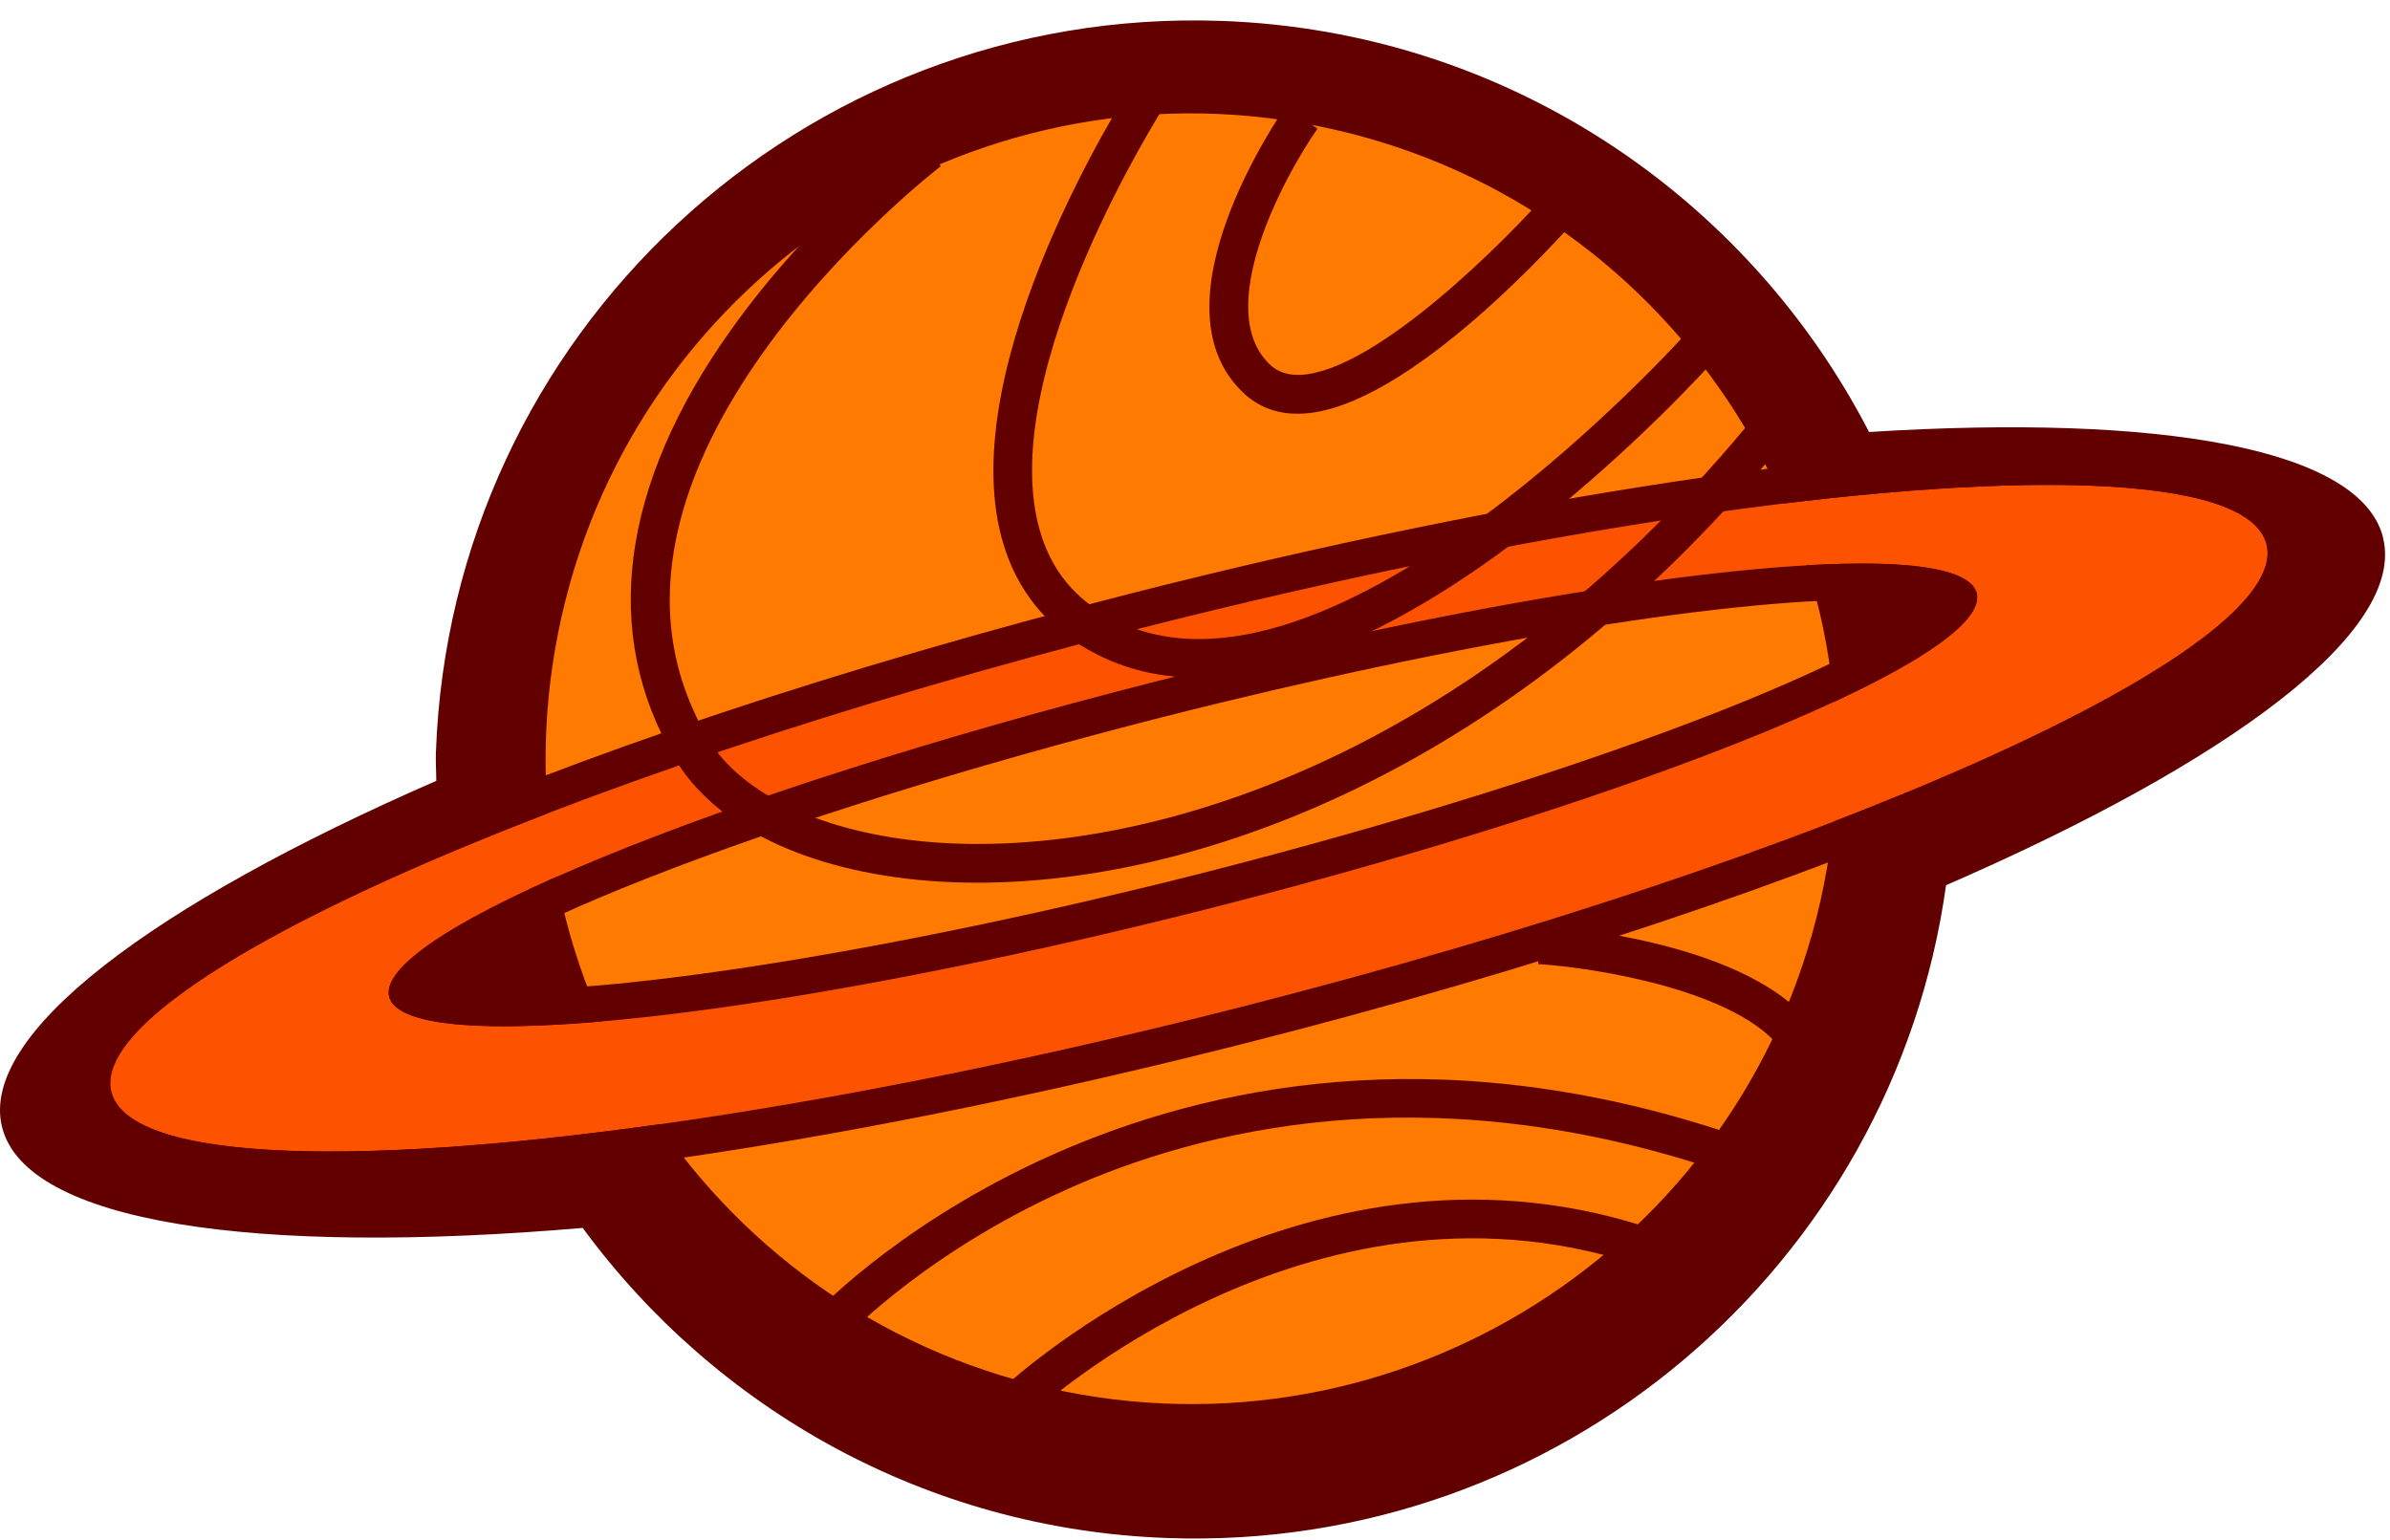
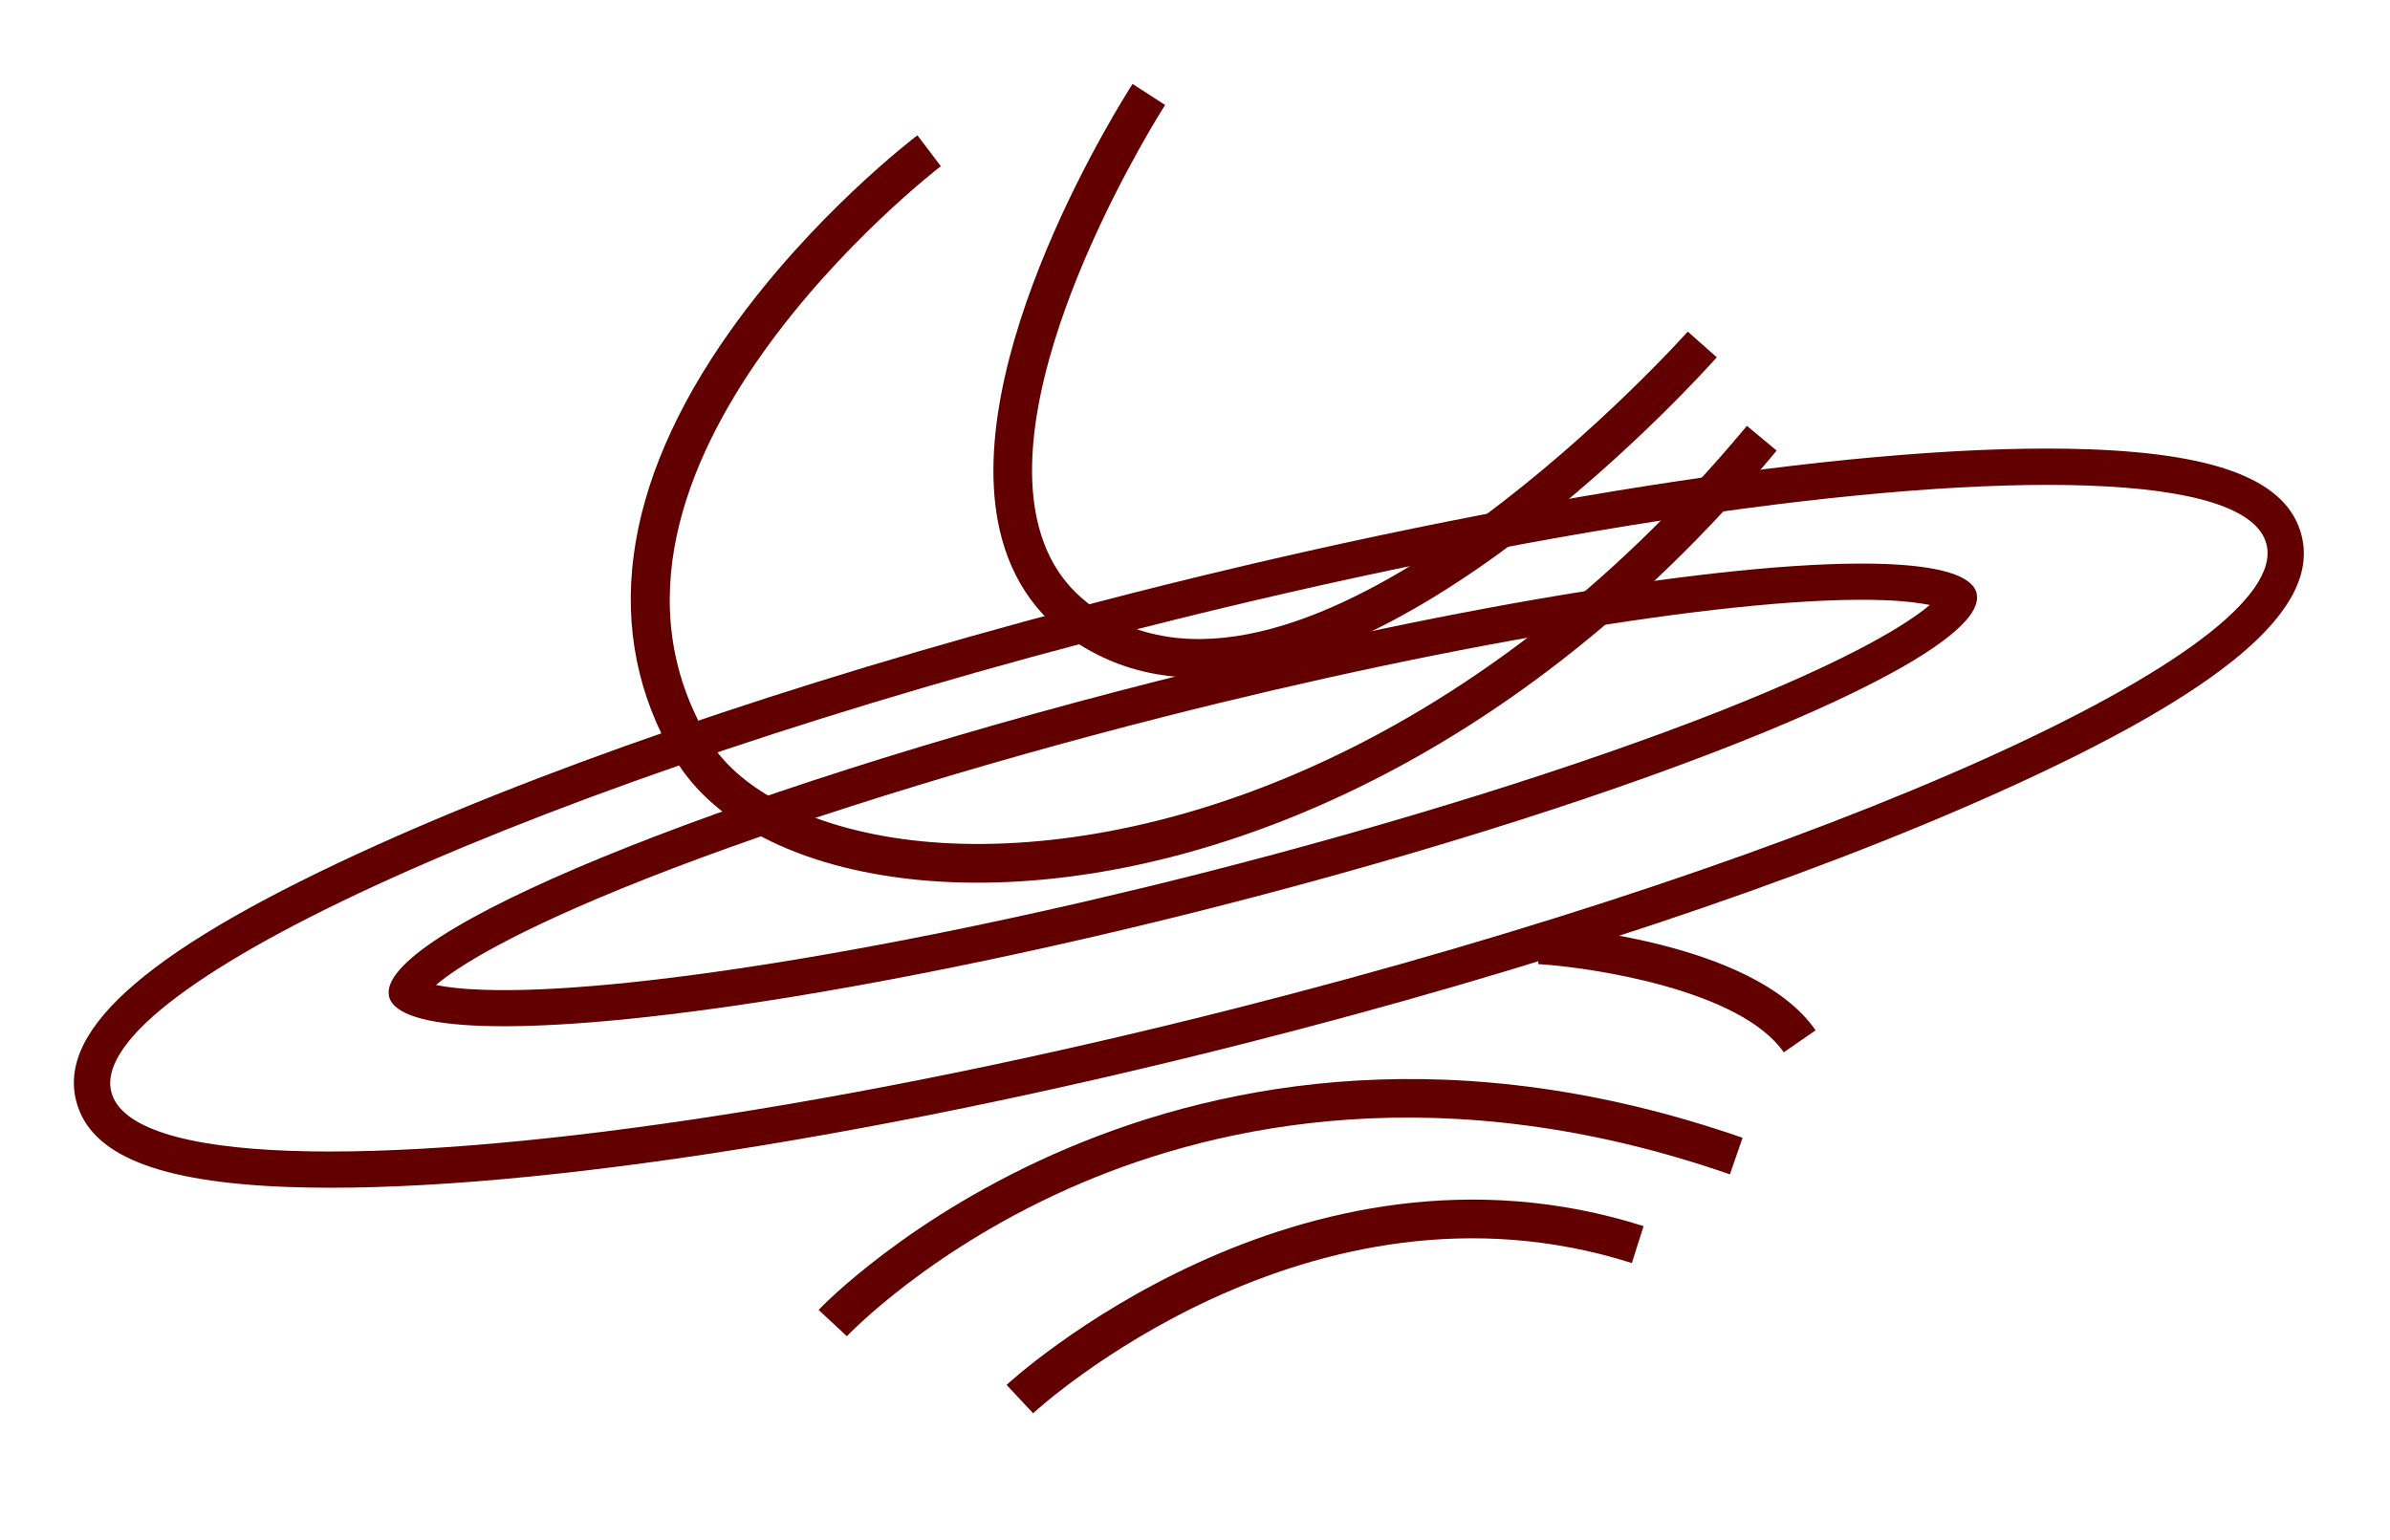
<svg xmlns="http://www.w3.org/2000/svg" width="253" height="163" viewBox="0 0 253 163" fill="none">
  <g id="Group">
-     <path id="Vector" d="M252.274 56.934C249.934 47.484 228.794 43.794 197.854 45.734C184.964 20.774 159.384 3.284 129.304 2.214C84.954 0.634 47.724 35.314 46.144 79.664C46.104 80.674 46.184 81.654 46.184 82.664C16.084 95.794 -2.206 109.514 0.214 119.304C2.724 129.454 26.924 132.974 61.684 129.994C75.734 149.124 98.024 161.914 123.584 162.824C165.114 164.304 200.394 133.984 206.004 93.714C236.274 80.544 254.694 66.764 252.264 56.944L252.274 56.934Z" fill="#620000" />
    <g id="Group_2">
      <g id="Group_3">
        <g id="Group_4">
-           <path id="Vector_2" d="M128.664 7.465C88.454 6.035 54.574 37.605 53.154 77.814C51.724 118.025 83.274 151.895 123.484 153.325C163.694 154.755 197.584 123.205 199.014 82.995C200.444 42.785 168.874 8.895 128.664 7.465ZM123.644 148.675C85.944 147.335 56.464 115.685 57.804 77.985C59.144 40.285 90.794 10.805 128.494 12.145C166.194 13.485 195.674 45.135 194.334 82.835C192.994 120.535 161.344 150.015 123.644 148.675Z" fill="#620000" />
-           <path id="Vector_3" d="M193.077 93.65C200.437 56.648 176.408 20.686 139.406 13.326C102.404 5.966 66.442 29.995 59.082 66.997C51.722 103.998 75.751 139.961 112.753 147.321C149.754 154.681 185.717 130.652 193.077 93.65Z" fill="#FF7A00" />
-         </g>
+           </g>
        <g id="Group_5">
          <g id="Group_6">
-             <path id="Vector_4" d="M239.924 57.614C238.964 53.813 232.114 51.803 221.004 51.404C199.554 50.644 162.244 55.964 120.744 66.514C57.744 82.524 8.974 104.513 11.784 115.603C12.764 119.403 19.614 121.433 30.724 121.833C52.174 122.593 89.464 117.264 130.964 106.704C193.964 90.694 242.754 68.723 239.924 57.614ZM128.264 96.124C95.044 104.563 65.624 109.123 50.974 108.603C45.174 108.393 41.694 107.394 41.204 105.524C39.534 98.894 75.804 83.993 122.194 72.183C155.414 63.743 184.834 59.184 199.484 59.703C205.284 59.913 208.774 60.913 209.254 62.803C210.924 69.413 174.674 84.314 128.274 96.124H128.264Z" fill="#FD5200" />
            <path id="Vector_5" d="M243.634 56.674C242.184 50.964 235.024 48.064 221.134 47.564C198.374 46.754 160.504 52.454 119.804 62.804C89.104 70.614 60.784 80.054 40.004 89.414C16.224 100.134 6.074 108.754 8.064 116.554C9.534 122.274 16.674 125.164 30.584 125.664C53.334 126.474 91.214 120.774 131.914 110.424C162.594 102.634 190.924 93.174 211.694 83.814C235.474 73.114 245.624 64.474 243.634 56.674ZM130.964 106.704C89.464 117.264 52.164 122.594 30.724 121.834C19.614 121.444 12.764 119.404 11.784 115.604C8.974 104.514 57.744 82.525 120.744 66.514C162.244 55.965 199.554 50.644 221.004 51.404C232.114 51.794 238.964 53.814 239.924 57.614C242.754 68.724 193.964 90.695 130.964 106.704Z" fill="#620000" />
            <path id="Vector_6" d="M209.244 62.804C208.774 60.914 205.274 59.914 199.474 59.704C184.824 59.184 155.404 63.744 122.184 72.184C75.794 83.994 39.524 98.894 41.194 105.524C41.684 107.394 45.164 108.404 50.964 108.604C65.614 109.124 95.034 104.564 128.254 96.124C174.664 84.314 210.914 69.414 209.234 62.804H209.244ZM51.104 104.784C48.764 104.704 47.184 104.494 46.154 104.274C48.314 102.444 53.984 98.714 68.394 93.024C83.154 87.214 102.584 81.134 123.124 75.904C154.724 67.874 184.644 63.014 199.334 63.534C201.694 63.614 203.254 63.844 204.284 64.044C202.124 65.874 196.454 69.604 182.044 75.294C167.284 81.104 147.854 87.184 127.334 92.414C95.714 100.444 65.794 105.304 51.114 104.784H51.104Z" fill="#620000" />
          </g>
        </g>
      </g>
      <path id="Vector_7" d="M125.874 71.725C122.504 71.605 119.234 70.855 116.154 69.295C110.954 66.675 107.544 62.535 106.044 56.985C101.004 38.415 119.114 10.085 119.894 8.885L123.334 11.115C123.154 11.395 105.434 39.105 110.004 55.915C111.214 60.355 113.824 63.535 118.004 65.635C140.924 77.175 178.294 35.525 178.664 35.105L181.734 37.825C180.314 39.425 150.534 72.595 125.884 71.725H125.874Z" fill="#620000" />
-       <path id="Vector_8" d="M137.004 43.793C134.934 43.723 133.164 43.013 131.714 41.673C121.564 32.293 135.514 12.133 136.104 11.273L139.464 13.623C135.964 18.623 128.244 32.883 134.494 38.653C135.324 39.413 136.374 39.743 137.714 39.683C145.684 39.253 159.404 25.463 164.014 20.193L167.104 22.893C165.294 24.973 149.054 43.193 137.934 43.783C137.614 43.803 137.304 43.803 137.004 43.783V43.793Z" fill="#620000" />
      <path id="Vector_9" d="M101.084 93.404C100.124 93.374 99.184 93.314 98.254 93.244C85.444 92.214 75.664 87.484 71.414 80.274C63.614 67.044 65.674 51.374 77.354 34.964C85.974 22.844 96.664 14.664 97.114 14.324L99.594 17.594C99.174 17.914 58.104 49.604 74.954 78.194C78.464 84.144 87.294 88.244 98.594 89.154C121.124 90.964 155.604 80.344 184.924 45.084L188.074 47.704C158.944 82.744 124.614 94.244 101.094 93.404H101.084Z" fill="#620000" />
      <path id="Vector_10" d="M109.354 149.604L106.554 146.614C106.854 146.324 137.434 118.194 173.984 129.804L172.744 133.714C138.514 122.834 109.644 149.344 109.364 149.614L109.354 149.604Z" fill="#620000" />
      <path id="Vector_11" d="M89.654 141.464L86.654 138.674C87.024 138.284 124.004 99.464 184.464 120.454L183.124 124.324C152.884 113.824 129.114 119.024 114.494 125.234C98.604 131.984 89.744 141.364 89.654 141.454V141.464Z" fill="#620000" />
      <path id="Vector_12" d="M188.824 111.405C184.244 104.785 168.514 102.414 162.834 102.064L163.084 97.975C163.994 98.035 185.554 99.465 192.194 109.074L188.824 111.405Z" fill="#620000" />
    </g>
  </g>
</svg>